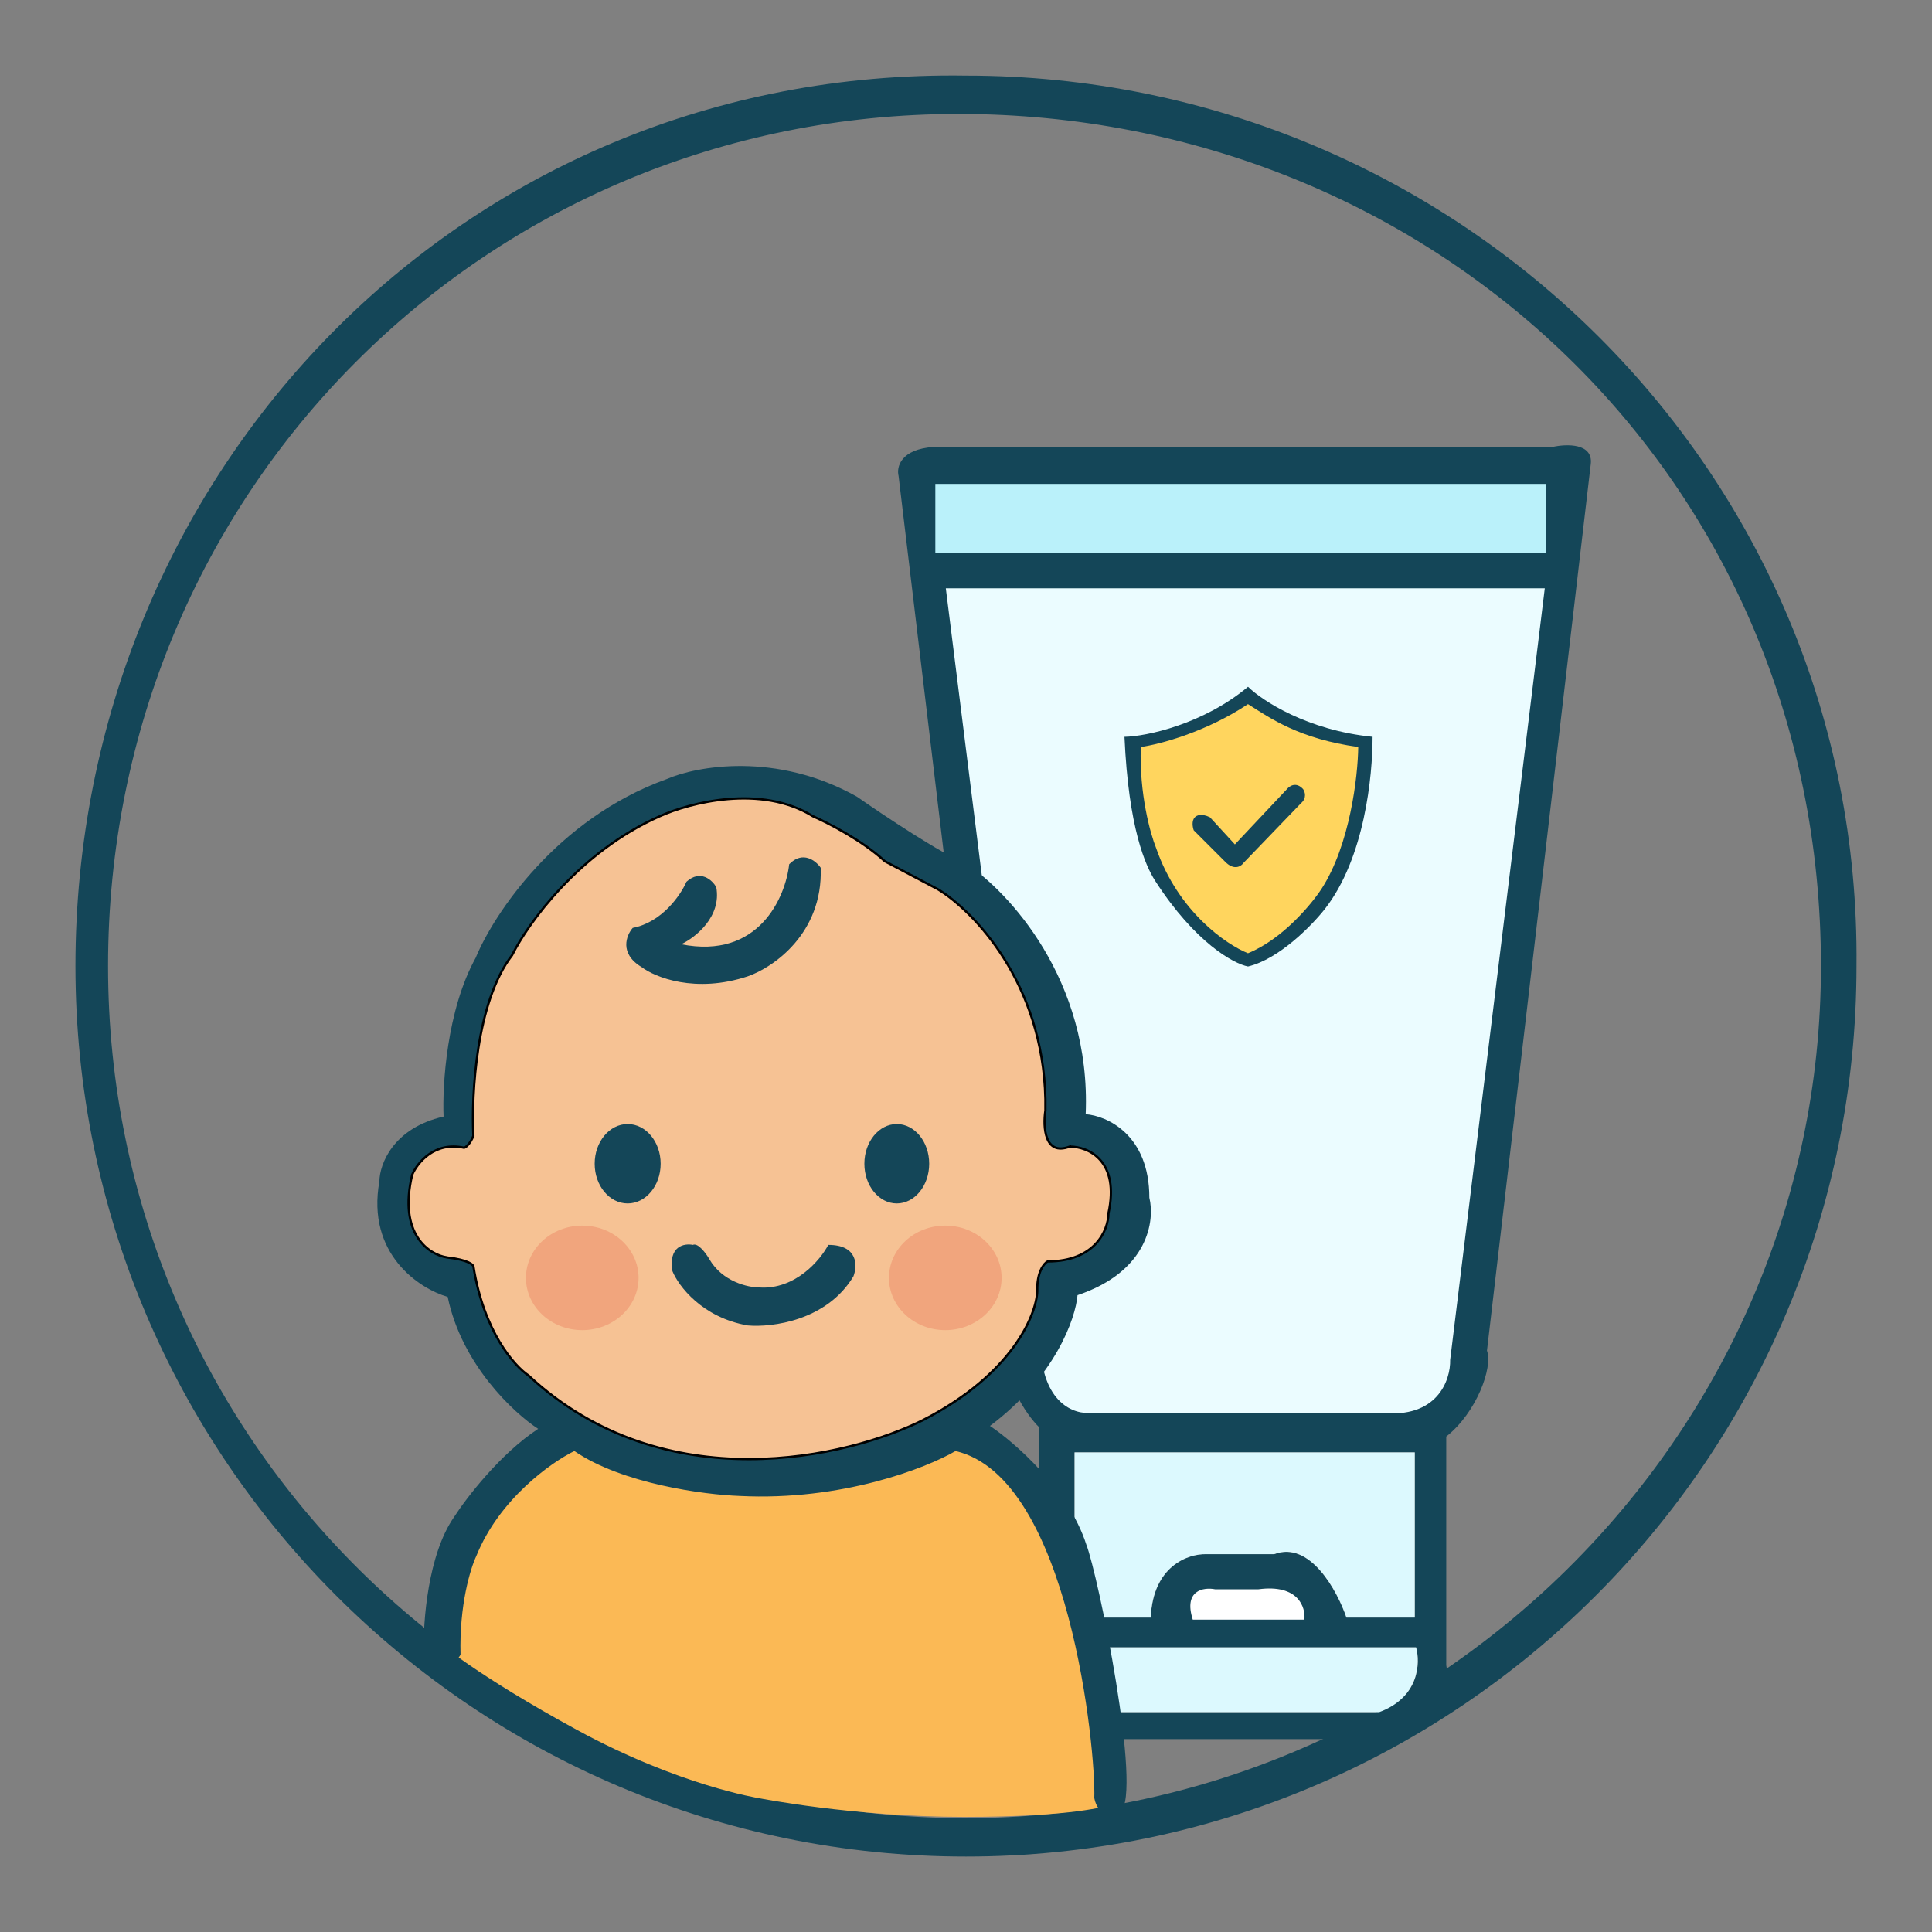
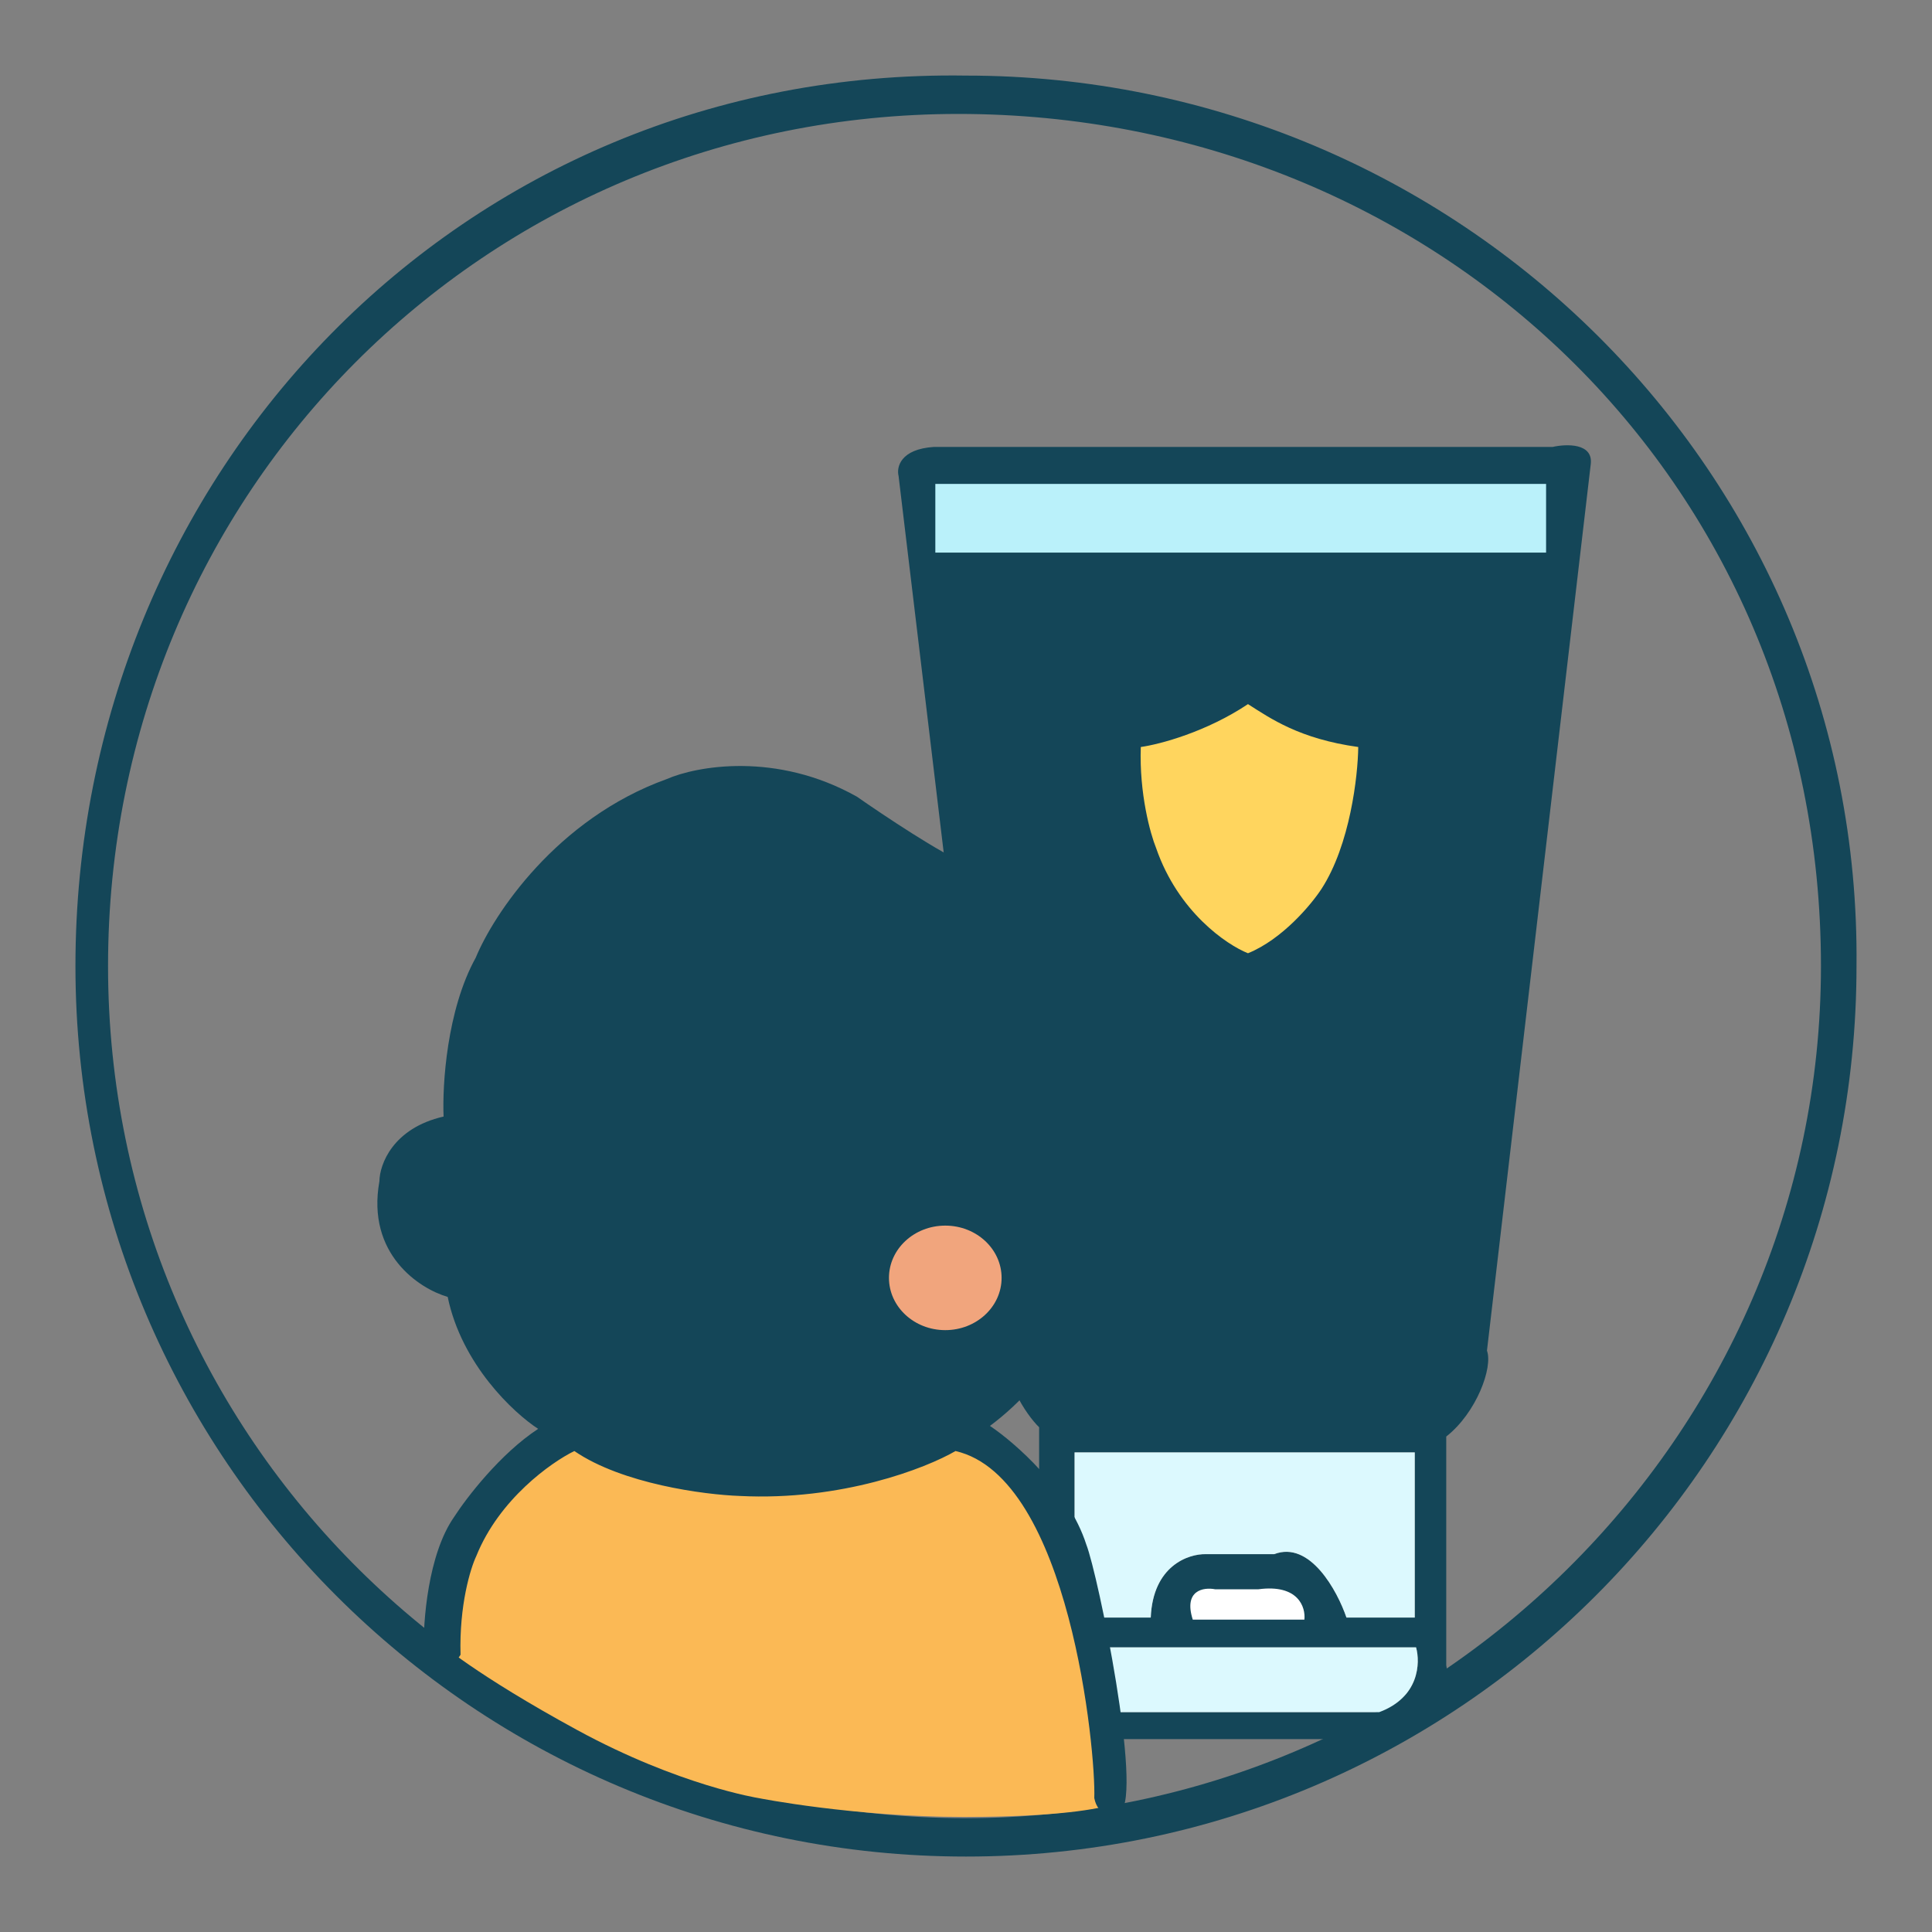
<svg xmlns="http://www.w3.org/2000/svg" fill="none" viewBox="0 0 40 40" height="40" width="40">
  <rect x="0" y="0" width="40" height="40" fill="#808080" stroke="none" />
  <path fill="#144658" d="M38.437 20.001C38.437 30.183 30.182 38.438 20 38.438C9.817 38.438 1.562 30.183 1.562 20.001C1.562 9.819 9.547 1.406 20 1.565C30.182 1.565 38.542 9.776 38.437 20.001ZM2.237 20.001C2.237 29.811 10.19 37.643 20 37.643C29.559 37.643 37.701 29.811 37.701 20.001C37.701 9.882 29.652 2.359 19.842 2.359C10.032 2.359 2.237 10.191 2.237 20.001Z" />
  <path fill="#144658" d="M32.147 9.253C32.431 9.189 32.986 9.171 32.935 9.608L30.786 27.964C30.913 28.311 30.569 29.25 29.943 29.742V34.475C30.043 34.967 29.916 35.962 28.611 36.006H22.791C22.383 36.015 21.557 35.721 21.514 34.475V29.55C21.251 29.294 20.725 28.538 20.725 27.554L18.604 9.854C18.558 9.672 18.642 9.297 19.338 9.253H32.147ZM22.248 34.107C22.009 35.026 22.656 35.383 23.01 35.447H28.557C29.383 35.141 29.409 34.427 29.318 34.107H22.248ZM22.248 30.07V33.489H23.825C23.869 32.418 24.604 32.168 24.967 32.177H26.381C27.12 31.892 27.686 32.933 27.877 33.489H29.291V30.07H22.248Z" />
  <path fill="#DCF9FE" d="M29.318 34.107H22.247C22.008 35.027 22.655 35.384 23.009 35.448H28.556C29.383 35.142 29.408 34.427 29.318 34.107Z" />
  <path fill="#DCF9FE" d="M29.291 33.49V30.07H22.248V33.49H23.825C23.869 32.417 24.605 32.168 24.967 32.177H26.381C27.121 31.892 27.687 32.934 27.877 33.49H29.291Z" />
  <path fill="white" d="M26.055 32.904C26.881 32.794 27.034 33.277 27.006 33.533H24.695C24.499 32.92 24.922 32.858 25.157 32.904H26.055Z" />
-   <path fill="#EBFCFF" d="M30.024 28.155L31.983 12.18H19.582L21.54 27.8C21.562 29.069 22.256 29.295 22.601 29.249H28.583C29.758 29.381 30.034 28.575 30.024 28.155Z" />
  <path fill="#BAF1FA" d="M32.01 10.019H19.365V11.441H32.01V10.019Z" />
  <path fill="#144658" d="M27.424 18.827C28.256 17.77 28.418 16.058 28.418 15.255C27.065 15.119 26.135 14.508 25.839 14.219C24.909 14.997 23.732 15.247 23.281 15.255C23.366 17.157 23.718 17.925 23.915 18.235C24.744 19.52 25.543 19.954 25.839 20.01C26.481 19.858 27.163 19.158 27.424 18.827Z" />
  <path fill="#FFD55E" d="M28.121 15.466C26.903 15.297 26.303 14.874 25.838 14.578C24.976 15.153 24.02 15.409 23.619 15.466C23.585 16.43 23.816 17.263 23.936 17.558C24.392 18.878 25.394 19.559 25.838 19.736C26.548 19.448 27.148 18.728 27.36 18.404C27.952 17.491 28.114 16.065 28.121 15.466Z" />
-   <path fill="#144658" d="M26.644 16.339L25.567 17.483L25.052 16.922C24.872 16.832 24.768 16.885 24.738 16.922C24.666 16.994 24.693 17.131 24.715 17.191L25.388 17.864C25.567 18.025 25.702 17.931 25.747 17.864L26.935 16.631C27.061 16.523 27.017 16.391 26.98 16.339C26.837 16.178 26.696 16.272 26.644 16.339Z" />
  <path fill="#FBB955" d="M21.657 31.406C22.295 32.044 22.998 36.678 22.93 37.383C22.93 37.383 22.266 37.617 19.961 37.617C17.656 37.617 15.703 37.227 15.703 37.227C15.703 37.227 14.062 36.968 11.953 35.82C9.844 34.672 9.062 33.984 9.062 33.984L9.438 32.651C9.564 31.172 10.973 30.069 11.662 29.702C13.015 30.408 15.296 30.609 16.267 30.621C17.562 30.688 19.078 30.117 19.675 29.823C20.555 29.891 21.363 30.907 21.657 31.406Z" />
  <path fill="#144658" d="M9.402 31.407C8.86 32.181 8.757 33.583 8.773 34.187C9.111 34.7 9.422 34.449 9.535 34.26C9.506 33.235 9.74 32.471 9.861 32.217C10.335 31.038 11.412 30.276 11.891 30.042C12.884 30.723 14.585 30.946 15.312 30.972C17.429 31.079 19.175 30.396 19.783 30.042C22.148 30.586 22.692 36.276 22.656 37.227C22.734 37.623 23.051 37.585 23.2 37.517C23.654 37.111 22.736 32.604 22.49 31.976C22.123 30.835 21.008 29.865 20.496 29.522C21.85 28.507 22.269 27.294 22.309 26.815C23.779 26.322 23.912 25.264 23.796 24.797C23.796 23.491 22.917 23.101 22.478 23.068C22.594 20.284 20.867 18.444 19.989 17.872C19.505 17.688 18.289 16.877 17.741 16.494C16.068 15.556 14.417 15.861 13.801 16.131C11.519 16.953 10.215 18.939 9.849 19.829C9.249 20.912 9.156 22.472 9.184 23.117C8.13 23.358 7.859 24.112 7.855 24.458C7.584 25.967 8.684 26.682 9.269 26.851C9.559 28.253 10.638 29.256 11.142 29.583C10.359 30.095 9.655 31.013 9.402 31.407Z" />
-   <path stroke-width="0.047" stroke="black" fill="#F6C294" d="M15.073 16.544C15.654 16.495 16.294 16.565 16.831 16.9C17.137 17.033 17.863 17.406 18.32 17.832L19.419 18.412L19.421 18.413C20.156 18.861 21.59 20.34 21.644 22.753V22.992C21.618 23.162 21.613 23.401 21.682 23.571C21.715 23.656 21.767 23.721 21.839 23.754C21.911 23.787 22.01 23.79 22.145 23.74L22.152 23.737V23.739C22.337 23.739 22.598 23.809 22.782 24.02C22.967 24.232 23.068 24.58 22.948 25.128L22.949 25.129C22.947 25.295 22.88 25.542 22.689 25.748C22.497 25.954 22.183 26.116 21.689 26.117C21.618 26.155 21.465 26.33 21.475 26.735V26.736C21.454 27.234 20.953 28.45 19.13 29.391V29.392C18.352 29.784 17.009 30.208 15.51 30.209C14.01 30.21 12.352 29.787 10.945 28.481V28.48C10.647 28.284 10.014 27.564 9.802 26.22V26.218C9.801 26.214 9.798 26.203 9.781 26.188C9.765 26.172 9.738 26.154 9.696 26.135C9.614 26.097 9.476 26.058 9.255 26.034L9.254 26.033C9.071 26.006 8.817 25.888 8.646 25.62C8.474 25.352 8.387 24.939 8.533 24.325L8.534 24.321C8.586 24.199 8.702 24.025 8.881 23.899C9.06 23.773 9.304 23.695 9.608 23.763C9.613 23.762 9.623 23.76 9.638 23.75C9.653 23.74 9.671 23.724 9.69 23.703C9.728 23.661 9.768 23.599 9.801 23.517C9.779 23.092 9.794 22.398 9.905 21.691C10.017 20.984 10.228 20.26 10.602 19.776C10.925 19.125 11.989 17.638 13.658 16.9C13.965 16.76 14.491 16.593 15.073 16.544Z" />
-   <ellipse fill="#F1A57D" ry="1.082" rx="1.166" cy="26.457" cx="12.055" />
  <ellipse fill="#F1A57D" ry="1.082" rx="1.166" cy="26.457" cx="19.571" />
  <ellipse fill="#144658" ry="0.822" rx="0.671" cy="24.094" cx="18.567" />
-   <ellipse fill="#144658" ry="0.822" rx="0.683" cy="24.094" cx="12.995" />
  <path fill="#144658" d="M13.1 19.211C13.709 19.095 14.095 18.526 14.212 18.256C14.502 17.995 14.744 18.22 14.829 18.365C14.944 18.984 14.393 19.413 14.103 19.55C15.708 19.869 16.263 18.579 16.339 17.894C16.62 17.604 16.891 17.821 16.992 17.966C17.04 19.33 16.005 20.033 15.481 20.214C14.398 20.572 13.563 20.235 13.281 20.021C12.817 19.741 12.967 19.364 13.1 19.211Z" />
  <path fill="#144658" d="M13.922 26.318C13.835 25.796 14.168 25.738 14.345 25.774C14.451 25.725 14.615 25.947 14.683 26.064C14.954 26.538 15.489 26.656 15.723 26.656C16.467 26.704 16.984 26.088 17.149 25.774C17.768 25.774 17.753 26.209 17.669 26.426C17.117 27.345 15.981 27.486 15.481 27.442C14.534 27.277 14.047 26.624 13.922 26.318Z" />
</svg>